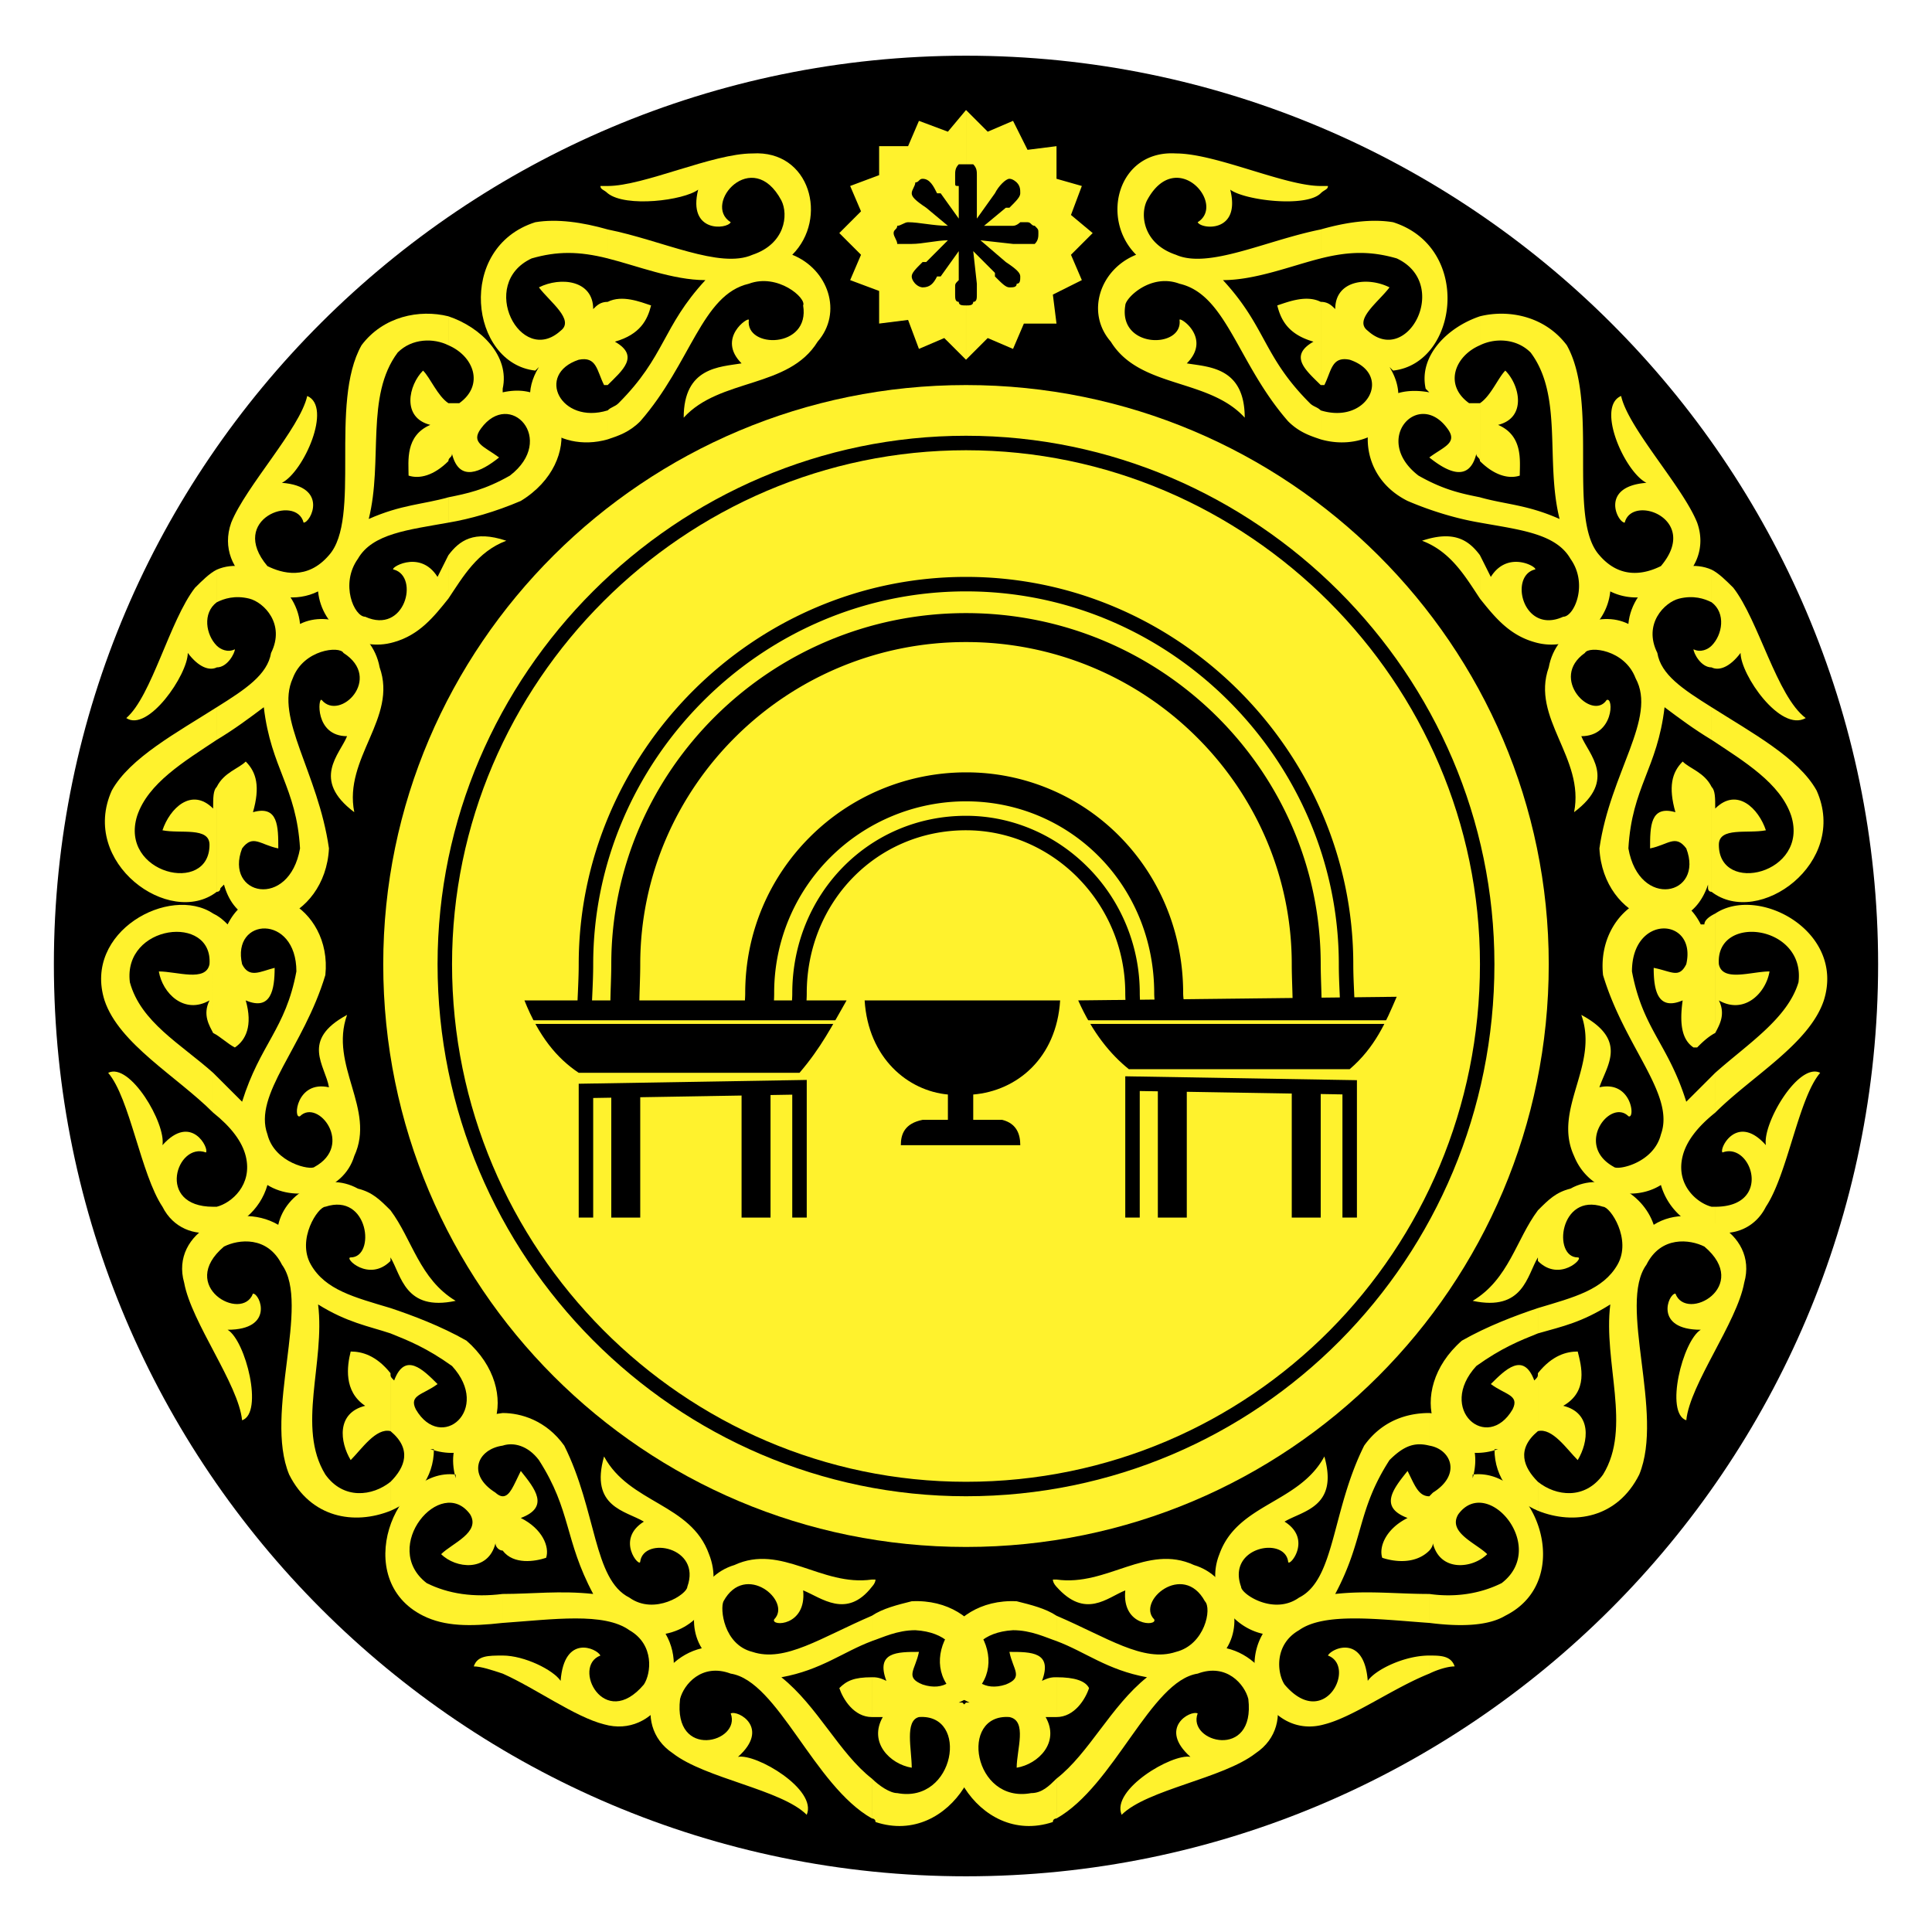
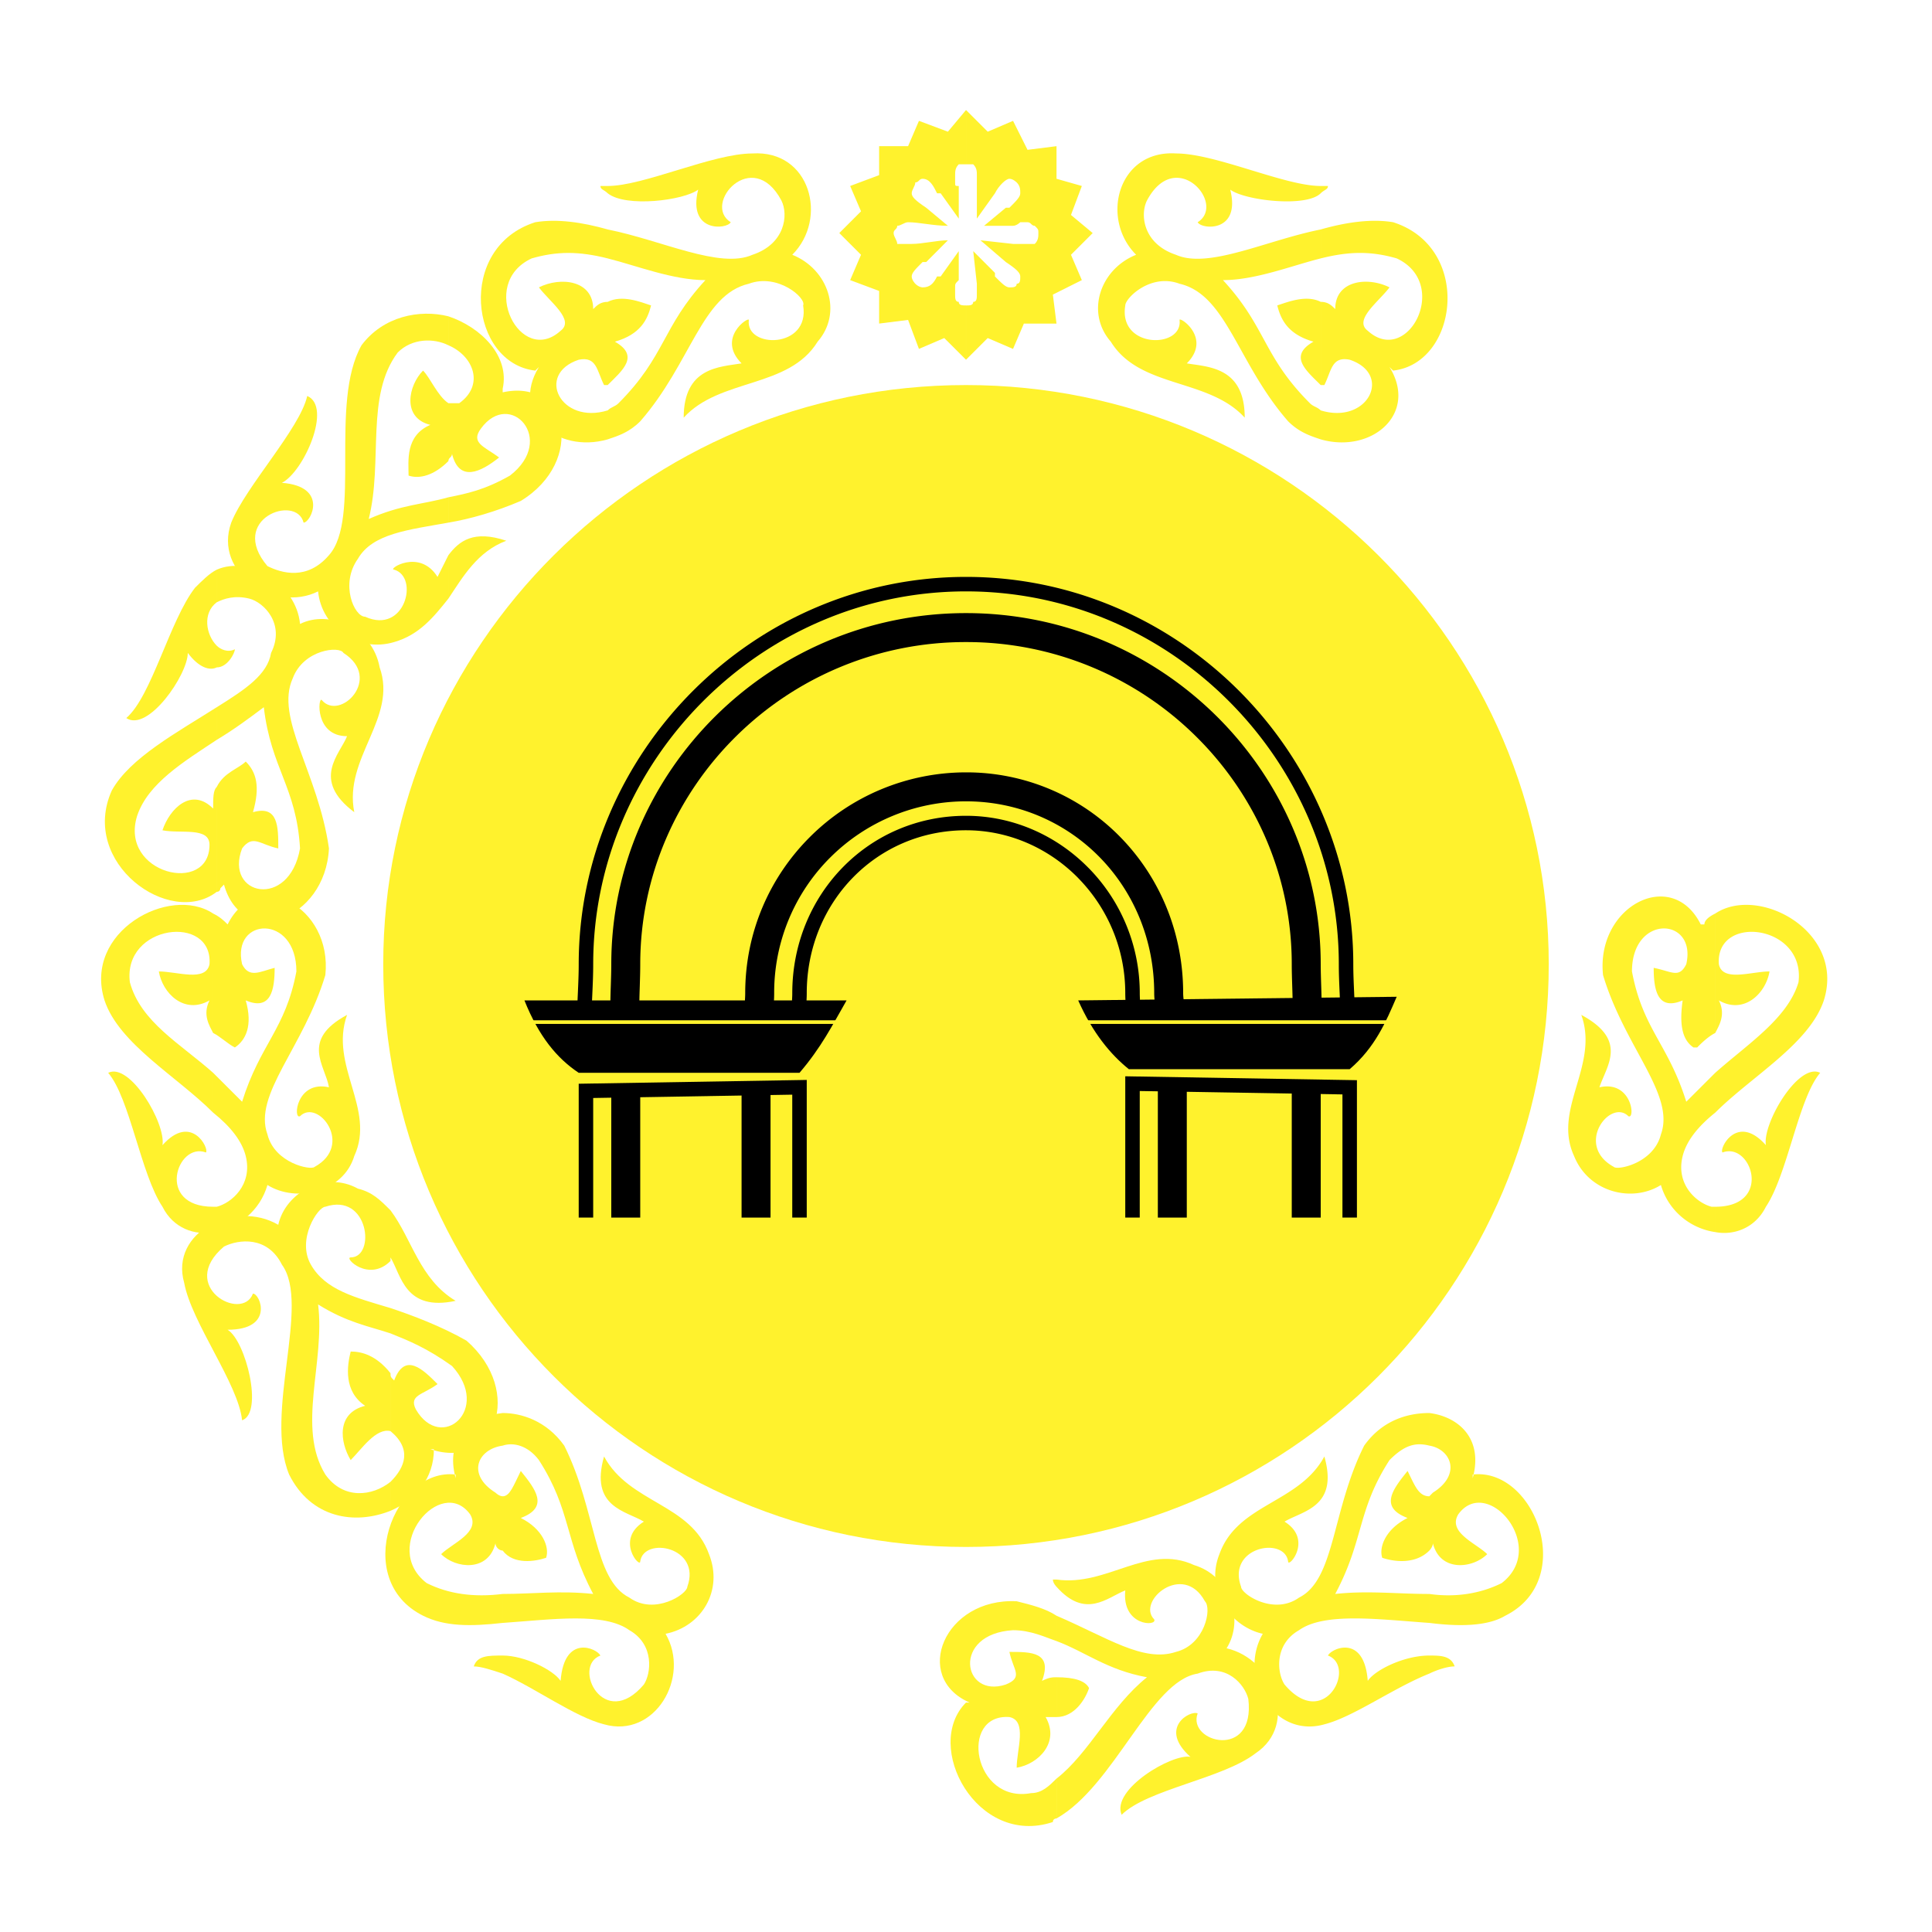
<svg xmlns="http://www.w3.org/2000/svg" width="2500" height="2500" viewBox="0 0 192.756 192.756">
  <path fill-rule="evenodd" clip-rule="evenodd" fill="#fff" d="M0 0h192.756v192.756H0V0z" />
-   <path d="M96.379 187.199c50.195 0 91.001-40.803 91.001-91 0-49.836-40.807-90.642-91.001-90.642-50.198 0-91.004 40.806-91.004 90.642 0 50.197 40.806 91 91.004 91z" fill-rule="evenodd" clip-rule="evenodd" />
  <path d="M43.291 144.588h-.357c6.499 2.17 9.389-5.775 3.61-10.83-2.528-1.445-5.418-2.531-7.582-3.252v2.527c1.803.725 3.609 1.445 6.136 3.252 3.973 4.33-1.082 8.664-3.609 4.33-.724-1.445.721-1.445 2.165-2.527-1.444-1.445-3.247-3.246-4.329-.357-.362-.363-.362-.363-.362-.727v5.781c2.164 1.803 1.444 3.611 0 5.055v2.891c2.525-1.085 4.328-3.252 4.328-6.143zm-4.33-18.779v-5.055c2.164 2.889 2.889 6.861 6.499 9.031-5.055 1.084-5.417-2.531-6.499-4.334v.358zm0 4.697c-3.616-1.082-6.5-1.809-7.945-4.334-1.446-2.529.719-5.775 1.444-5.775 4.331-1.445 5.055 5.055 2.528 5.055-.725 0 1.803 2.527 3.973.357v-5.055c-1.084-1.082-1.807-1.803-3.253-2.164-3.248-1.809-7.22.361-7.945 3.609-4.33-2.527-10.833.725-9.389 5.779.725 3.973 5.417 10.109 5.779 13.725 2.166-.727.363-7.945-1.444-9.033 4.691 0 3.252-3.607 2.528-3.607-1.084 2.889-7.583-.721-2.891-4.693 1.445-.727 4.335-1.088 5.78 1.803 2.89 3.973-1.807 14.805.721 20.943 2.169 4.334 6.499 5.061 10.114 3.615v-2.891c-1.807 1.445-4.697 1.807-6.5-.725-2.89-4.691 0-11.191-.725-16.971 2.891 1.807 5.056 2.168 7.226 2.889v-2.527h-.001zm0 6.498v5.781c-1.446-.361-2.89 1.803-3.973 2.889-1.083-1.807-1.446-4.697 1.445-5.416-2.169-1.445-1.807-3.973-1.445-5.416 1.083 0 2.528.355 3.973 2.162zM21.989 88.618l.358-.362c1.807 6.5 10.114 3.61 10.473-3.61-1.084-7.586-5.419-13.004-3.61-16.977 1.082-2.889 4.696-3.246 5.055-2.526 3.972 2.526-.358 6.862-2.166 4.697-.363-.362-.719 3.61 2.528 3.61-.721 1.807-3.61 4.334.719 7.582-1.082-5.418 4.335-9.39 2.532-14.445-.723-3.972-5.058-5.779-7.944-4.334-.362-3.973-5.059-6.857-8.307-5.417v3.253c.72-.364 1.808-.721 3.248-.364 1.445.364 3.614 2.528 2.17 5.418-.363 2.169-2.528 3.609-5.418 5.417v3.253c1.808-1.088 3.248-2.171 4.693-3.253.725 6.138 3.251 7.945 3.614 14.087-1.086 6.138-7.586 4.693-5.779 0 1.084-1.445 1.808-.363 3.61 0 0-2.17 0-4.335-2.526-3.614.724-2.528.36-3.972-.721-5.054-.725.72-2.17 1.082-2.89 2.526v10.473c.361-.002.361-.36.361-.36zm-.363-22.032v-2.164c.362.357 1.083.719 1.808.357 0 .363-.725 1.807-1.808 1.807zm0-9.751c-.724.362-1.445 1.087-2.17 1.807-2.526 3.253-4.329 10.835-6.857 12.999 2.166 1.445 6.137-4.33 6.137-6.499 1.082 1.444 2.166 1.807 2.89 1.444v-2.164c-1.082-1.083-1.445-3.253 0-4.335v-3.252zm0 13.724v3.253c-3.252 2.165-6.861 4.329-7.943 7.582-1.809 5.779 7.219 7.944 7.219 2.889 0-1.807-2.886-1.082-4.693-1.444.721-2.17 2.89-4.335 5.056-2.17 0-1.083 0-1.803.361-2.165v10.473c-4.696 3.614-13.724-2.891-10.471-10.11 1.803-3.254 6.5-5.781 10.471-8.308z" fill-rule="evenodd" clip-rule="evenodd" fill="#fff22d" />
  <path d="M50.153 38.782v.361c6.499-1.445 8.307 6.862 1.807 10.835-2.528 1.082-5.055 1.801-7.224 2.165v-2.528c1.807-.363 3.614-.725 6.142-2.165 4.692-3.614 0-8.668-2.891-4.698-1.082 1.446.362 1.809 1.808 2.891-1.808 1.444-3.973 2.528-4.698-.362 0 .362-.361.362-.361.725v-5.779h1.086c2.527-1.809 1.445-4.697-1.086-5.78v-2.889c3.252 1.086 6.142 3.971 5.417 7.224zm-5.417 16.613c1.086-1.445 2.532-2.533 5.779-1.445-2.89 1.083-4.334 3.61-5.779 5.774v-4.329zm0-3.252c-3.972.719-7.582 1.082-9.028 3.608-1.803 2.528-.363 5.781.725 5.781 3.972 1.807 5.417-3.972 2.89-4.697-.726 0 2.526-2.166 4.329.725.363-.725.726-1.445 1.083-2.165v4.329c-1.446 1.808-2.886 3.615-5.413 4.336-3.615 1.082-7.225-1.446-7.588-5.056-4.335 2.166-10.471-1.807-8.664-6.861 1.445-3.609 6.861-9.391 7.583-12.638 2.528 1.083-.363 7.582-2.528 8.666 4.693.363 2.89 3.972 2.165 3.972-.721-2.891-7.582-.364-3.61 4.335 1.445.719 3.973 1.444 6.138-1.083 3.251-3.616 0-15.169 3.251-20.949 2.165-2.889 5.779-3.608 8.665-2.889v2.889c-1.446-.72-3.611-.72-5.055.725-3.248 4.335-1.445 10.835-2.89 16.609 3.251-1.445 5.417-1.445 7.945-2.164v2.527h.002zm0-11.917c-1.083-.721-1.803-2.528-2.528-3.252-1.444 1.444-2.166 4.697.725 5.417-2.528 1.087-2.169 3.615-2.169 5.06h-.358.358c1.086.358 2.526 0 3.972-1.445v-5.78z" fill-rule="evenodd" clip-rule="evenodd" fill="#fff22d" />
  <path d="M60.629 43.836c1.083-.358 2.166-.721 3.248-1.803 5.055-5.779 6.138-12.642 10.834-13.724 2.891-1.083 5.775 1.444 5.418 2.164.719 4.336-5.78 4.336-5.418 1.446 0-.362-3.251 1.807-.724 4.335-2.165.363-5.775.363-5.775 5.417 3.61-3.972 10.471-2.889 13.362-7.582 2.527-2.891 1.082-7.224-2.528-8.67 3.61-3.61 1.803-10.471-3.972-10.109-3.972 0-10.833 3.246-14.444 3.246v.727c1.804 1.444 7.583.719 9.027-.362-1.082 4.333 2.885 3.972 3.248 3.251-2.889-1.807 2.169-7.587 5.056-2.169.724 1.445.363 4.334-2.886 5.417-3.251 1.446-9.031-1.445-14.444-2.526v2.889c2.885.719 6.499 2.165 9.748 2.165-4.335 4.697-3.973 7.582-8.666 12.279-.363.362-.725.362-1.083.719v2.89h-.001zm0-5.419v-8.301c1.44-.725 3.248 0 4.33.357-.362 1.446-1.082 2.89-3.61 3.616 2.528 1.44.721 2.885-.72 4.328zm-7.224-1.443l.362-.357c-2.889 4.691 1.803 8.664 6.862 7.219v-2.891c-4.697 1.445-7.225-3.609-2.89-5.054 1.802-.362 1.802 1.083 2.528 2.526h.362v-8.301c-.725 0-1.087.357-1.445.721 0-2.891-3.251-3.253-5.417-2.166 1.084 1.444 3.61 3.247 2.166 4.329-3.972 3.616-8.307-4.692-2.89-7.219 2.528-.726 4.697-.726 7.587 0v-2.889c-2.532-.721-5.059-1.083-7.225-.721-7.945 2.529-6.499 14.083 0 14.803zm7.224-18.418h-.725c0 .364.363.364.725.727v-.727zM22.709 92.228c2.889-5.78 10.473-1.807 9.751 5.056-2.169 7.225-7.223 11.916-5.779 15.891.719 2.887 4.335 3.607 4.698 3.25 3.966-2.17.356-6.861-1.446-5.061-.724.363-.362-3.609 2.887-2.885-.359-2.168-2.887-4.697 1.807-7.223-1.807 5.055 2.889 9.389.719 14.08-1.082 3.615-5.775 4.697-8.664 2.891-.72 2.527-2.89 4.336-5.417 4.697v-2.527h.361c1.445-.363 3.611-2.17 2.89-5.061-.363-1.443-1.445-2.885-3.251-4.328v-3.973c1.082 1.082 2.169 2.164 2.889 2.885 1.808-5.775 4.335-7.221 5.417-13 0-5.775-6.499-5.417-5.417-.721.721 1.447 1.808.721 3.247.363 0 2.166-.356 4.328-2.884 3.248.721 2.527 0 3.971-1.083 4.697-.725-.363-1.445-1.088-2.169-1.445V91.145c.724.357 1.082.72 1.444 1.083zm-1.444 30.696c-1.809.357-3.973-.361-5.056-2.527-2.166-3.252-3.252-10.834-5.417-13.361 2.165-1.088 5.779 5.055 5.417 7.219 2.89-3.246 4.693.363 4.335.727-2.89-1.088-5.055 5.416.721 5.416v2.526zm0-11.916v-3.973c-3.249-2.891-7.221-5.061-8.308-9.033-.721-5.774 8.308-6.857 7.945-1.803-.358 1.803-3.248.721-5.055.721.362 2.17 2.527 4.336 5.055 2.891-.721 1.445 0 2.527.363 3.252V91.145c-4.335-2.89-13.001 1.804-10.835 8.666 1.444 4.334 7.225 7.582 10.835 11.197zM50.153 140.977c1.807 0 4.334.727 6.142 3.254 3.247 6.5 2.889 13.361 6.5 15.164 2.526 1.807 5.779-.363 5.779-1.082 1.44-3.973-4.335-5.057-4.698-2.527 0 .719-2.528-2.166.363-3.973-1.807-1.082-5.417-1.445-3.972-6.5 2.528 4.691 8.664 4.691 10.471 9.748 1.445 3.613-.724 7.225-4.334 7.943 2.527 4.336-1.083 10.477-6.137 9.033-2.891-.727-6.863-3.615-10.114-5.061v-1.803c2.169 0 5.058 1.443 5.779 2.527.362-4.697 3.609-3.252 3.972-2.527-2.891 1.084.363 7.582 4.335 2.891.719-1.088 1.082-3.973-1.444-5.418-2.528-1.807-7.584-1.082-12.642-.727v-2.889c2.889 0 5.779-.357 9.031 0-2.889-5.412-2.17-8.301-5.417-13.357-1.086-1.443-2.528-1.807-3.614-1.443v-3.253zm0 13.726c1.086 1.443 3.251 1.082 4.334.719v.363-.363c.363-1.082-.362-2.891-2.527-3.973 2.891-1.082 1.444-2.891 0-4.691-.721 1.445-1.082 2.527-1.807 2.527v5.418zm-4.693-7.588v.363c-1.082-3.973 1.445-6.139 4.693-6.502v3.254c-2.528.357-3.61 2.885-.721 4.691 0 0 .363.363.721.363v5.418c-.358 0-.721-.363-.721-.727-.723 2.891-3.972 2.527-5.417 1.084 1.082-1.084 3.972-2.166 2.89-3.973-2.89-3.973-9.028 3.252-4.335 6.861 2.166 1.082 4.697 1.445 7.583 1.082v2.889c-3.248.365-5.775.365-7.945-.719-7.219-3.607-2.884-14.803 3.252-14.084zm4.693 19.862c-1.083-.359-2.166-.719-2.885-.719.357-1.084 1.441-1.084 2.885-1.084v1.803z" fill-rule="evenodd" clip-rule="evenodd" fill="#fff22d" />
-   <path d="M96.018 169.865h-.362c5.78-2.525 2.526-10.471-4.693-10.107-1.444.361-2.889.719-3.972 1.443v2.527c1.083-.361 2.527-1.082 4.33-1.082 6.142.357 5.059 6.861.726 5.418-1.809-.725-.726-1.447-.363-3.254-2.165 0-4.334 0-3.252 2.891-.72-.361-1.082-.361-1.44-.361v3.971h1.083c-1.446 2.527.719 4.697 2.889 5.055 0-1.803-.725-4.691.721-5.055 5.055-.361 3.61 8.67-2.165 7.588-.725 0-1.807-.727-2.527-1.445v3.973s.358 0 .358.357c7.584 2.527 13.001-7.583 8.667-11.919zm-9.027-11.553s.358-.363.358-.721h-.358v.721zm0 2.889c-5.059 2.166-8.668 4.691-11.917 3.609-2.889-.719-3.251-4.334-2.889-5.053 2.166-3.973 6.861 0 5.055 1.807-.362.721 3.247.721 2.891-2.891 1.803.721 4.334 2.891 6.861-.361v-.721c-5.059.721-9.031-3.615-13.725-1.445-3.61 1.082-5.054 5.418-3.251 8.303-4.693 1.088-7.22 7.588-2.887 10.477 3.249 2.527 10.831 3.609 13.357 6.137 1.088-2.527-5.055-6.137-6.857-5.779 3.248-2.891 0-4.693-.725-4.334 1.083 2.889-5.775 4.697-5.054-1.441.362-1.443 2.165-3.615 5.054-2.531 4.698.725 8.307 11.195 14.087 14.449v-3.973c-3.252-2.527-5.417-7.223-9.031-10.113 3.973-.723 6.142-2.529 9.031-3.611v-2.529zm0 6.139v3.971c-1.807 0-2.89-1.803-3.252-2.889h-.362.362c.725-.721 1.445-1.082 3.252-1.082zM153.438 130.506c3.609-1.082 6.498-1.809 7.943-4.334 1.441-2.529-.723-5.775-1.445-5.775-4.334-1.445-5.059 5.055-2.527 5.055.721 0-1.807 2.527-3.971.357v-5.055c1.082-1.082 1.801-1.803 3.248-2.164 3.25-1.809 7.223.361 8.305 3.609 3.973-2.527 10.473.725 9.029 5.779-.721 3.973-5.418 10.109-5.779 13.725-2.166-.727-.359-7.945 1.443-9.033-4.693 0-3.246-3.607-2.527-3.607 1.084 2.889 7.588-.721 2.891-4.693-1.445-.727-4.336-1.088-5.779 1.803-2.887 3.973 1.807 14.805-.721 20.943-2.166 4.334-6.5 5.061-10.109 3.615v-2.891c1.801 1.445 4.691 1.807 6.498-.725 2.887-4.691 0-11.191.723-16.971-2.891 1.807-4.693 2.168-7.221 2.889v-2.527h-.001zm0 12.279c1.439-.361 2.885 1.803 3.971 2.889 1.084-1.807 1.447-4.697-1.443-5.416 2.527-1.445 1.803-3.973 1.443-5.416h.359-.359c-1.086 0-2.531.355-3.971 2.162v5.781zm-4.334 1.803h.361c-6.504 2.17-9.389-5.775-3.615-10.83 2.529-1.445 5.418-2.531 7.588-3.252v2.527c-1.809.725-3.615 1.445-6.143 3.252-3.973 4.33 1.084 8.664 3.615 4.33.719-1.445-.725-1.445-2.17-2.527 1.445-1.445 3.252-3.246 4.336-.357.361-.363.361-.363.361-.727v5.781c-2.17 1.803-1.445 3.611 0 5.055v2.891c-2.527-1.085-4.333-3.252-4.333-6.143zm4.334-18.779v-5.055c-2.17 2.889-2.891 6.861-6.506 9.031 5.061 1.084 5.418-2.531 6.506-4.334v.358zM170.766 56.835c.725.362 1.447 1.087 2.17 1.807 2.527 3.253 4.334 10.835 7.221 12.999-2.527 1.445-6.5-4.33-6.5-6.499-1.082 1.444-2.166 1.807-2.891 1.444v-2.164c1.088-1.083 1.447-3.253 0-4.335v-3.252zm0 13.724v3.253c3.254 2.165 6.863 4.329 7.945 7.582 1.807 5.779-7.221 7.944-7.221 2.889 0-1.807 2.891-1.082 4.693-1.444-.721-2.17-2.885-4.335-5.055-2.17 0-1.083 0-1.803-.363-2.165v10.473c4.697 3.614 13.725-2.891 10.477-10.11-1.806-3.254-6.498-5.781-10.476-8.308zm-.356 18.059v-.362c-2.17 6.5-10.475 3.61-10.836-3.61 1.084-7.586 5.779-13.004 3.609-16.977-1.082-2.889-4.691-3.246-5.055-2.526-3.609 2.526.727 6.862 2.166 4.697.725-.362.725 3.61-2.527 3.61.725 1.807 3.613 4.334-.721 7.582 1.082-5.418-4.334-9.39-2.527-14.445.719-3.972 5.055-5.779 7.945-4.334.357-3.973 5.055-6.857 8.301-5.417v3.253c-.719-.364-1.803-.721-3.246-.364-1.445.364-3.611 2.528-2.166 5.418.357 2.169 2.527 3.609 5.412 5.417v3.253c-1.803-1.088-3.246-2.171-4.691-3.253-.721 6.138-3.252 7.945-3.609 14.087 1.082 6.138 7.582 4.693 5.775 0-1.084-1.445-1.803-.363-3.611 0 0-2.17 0-4.335 2.527-3.614-.719-2.528-.357-3.972.725-5.054.721.72 2.166 1.082 2.885 2.526v10.473c-.356-.002-.356-.36-.356-.36zm.356-22.032v-2.164c-.355.357-1.082.719-1.803.357 0 .363.721 1.807 1.803 1.807z" fill-rule="evenodd" clip-rule="evenodd" fill="#fff22d" />
-   <path d="M147.656 52.143c3.973.719 7.582 1.082 9.029 3.608 1.807 2.528.361 5.781-.721 5.781-3.973 1.807-5.418-3.972-2.889-4.697.719 0-2.529-2.166-4.336.725a485.26 485.26 0 0 0-1.084-2.165v4.329c1.447 1.808 2.891 3.615 5.42 4.336 3.609 1.082 7.219-1.446 7.582-5.056 4.332 2.166 10.471-1.807 8.668-6.861-1.445-3.609-6.861-9.391-7.586-12.638-2.529 1.083.361 7.582 2.527 8.666-4.693.363-2.887 3.972-2.166 3.972.721-2.891 7.582-.364 3.609 4.335-1.443.719-3.971 1.444-6.137-1.083-3.252-3.616 0-15.169-3.252-20.949-2.164-2.889-5.775-3.608-8.666-2.889v2.889c1.447-.72 3.611-.72 5.057.725 3.252 4.335 1.445 10.835 2.889 16.609-3.252-1.445-5.416-1.445-7.945-2.164v2.527h.001zm0-6.138v-5.779c1.084-.721 1.809-2.528 2.529-3.252 1.443 1.444 2.164 4.697-.721 5.417 2.527 1.087 2.164 3.615 2.164 5.06h.363-.363c-1.081.357-2.524-.001-3.972-1.446zm-5.416-7.223l.363.361c-3.973-.726-6.143 1.445-6.143 4.334v.358c0 2.169 1.088 4.698 3.973 6.142 2.527 1.082 5.059 1.801 7.223 2.165v-2.528c-1.807-.363-3.609-.725-6.137-2.165-4.695-3.614 0-8.668 2.887-4.698 1.086 1.446-.359 1.809-1.803 2.891 1.803 1.444 3.971 2.528 4.691-.362 0 .362.361.362.361.725v-5.779h-1.082c-2.527-1.809-1.443-4.697 1.082-5.78v-2.889c-3.249 1.087-6.135 3.972-5.415 7.225zm5.416 16.613c-1.082-1.445-2.525-2.533-5.779-1.445 2.891 1.083 4.336 3.61 5.779 5.774v-4.329z" fill-rule="evenodd" clip-rule="evenodd" fill="#fff22d" />
  <path d="M138.988 36.974l-.357-.357c2.889 4.691-1.807 8.664-6.863 7.219v-2.891c4.693 1.445 7.221-3.609 2.891-5.054-1.807-.362-1.807 1.083-2.527 2.526h-.363v-8.301c.721 0 1.084.357 1.447.721 0-2.891 3.246-3.253 5.416-2.166-1.082 1.444-3.615 3.247-2.17 4.329 3.973 3.616 8.307-4.692 2.889-7.219-2.525-.726-4.691-.726-7.582 0v-2.889c2.527-.721 5.057-1.083 7.221-.721 7.942 2.529 6.502 14.083-.002 14.803zm-7.22-18.418h.721c0 .364-.357.364-.721.727v-.727zm0 25.28c-1.082-.358-2.164-.721-3.252-1.803-5.053-5.779-6.137-12.642-10.834-13.724-2.885-1.083-5.412 1.444-5.412 2.164-.725 4.336 5.773 4.336 5.412 1.446 0-.362 3.252 1.807.725 4.335 2.166.363 5.779.363 5.779 5.417-3.613-3.972-10.471-2.889-13.361-7.582-2.527-2.891-1.088-7.224 2.527-8.67-3.615-3.61-1.807-10.471 3.973-10.109 3.973 0 10.834 3.246 14.443 3.246v.727c-1.443 1.444-7.582.719-9.027-.362 1.084 4.333-2.889 3.972-3.25 3.251 2.889-1.807-2.166-7.587-5.057-2.169-.719 1.445-.361 4.334 2.891 5.417 3.248 1.446 9.027-1.445 14.443-2.526v2.889c-2.889.719-6.498 2.165-9.752 2.165 4.336 4.697 3.973 7.582 8.67 12.279.359.362.721.362 1.082.719v2.89zm0-13.72c-1.443-.725-3.252 0-4.334.357.361 1.446 1.082 2.89 3.611 3.616-2.529 1.44-.721 2.885.723 4.329v-8.302zM171.129 122.924c1.807.357 3.973-.361 5.055-2.527 2.17-3.252 3.252-10.834 5.418-13.361-2.166-1.088-5.775 5.055-5.418 7.219-2.885-3.246-4.693.363-4.33.727 2.891-1.088 5.055 5.416-.725 5.416v2.526zm0-11.916v-3.973c3.252-2.891 7.225-5.418 8.307-9.033.721-5.774-8.307-6.857-7.945-1.803.363 1.803 3.254.721 5.055.721-.361 2.17-2.525 4.336-5.055 2.891.723 1.445 0 2.527-.361 3.252V91.145c4.334-2.89 13 1.804 10.834 8.666-1.446 4.334-7.22 7.582-10.835 11.197zm-1.082-18.78h-.363c-2.885-5.78-10.473-1.807-9.748 5.056 2.166 7.225 7.221 11.916 5.775 15.891-.721 2.887-4.33 3.607-4.691 3.25-3.973-2.17-.361-6.861 1.445-5.061.719.363.357-3.609-2.891-2.885.721-2.168 2.891-4.697-1.807-7.223 1.807 5.055-2.891 9.389-.721 14.08 1.445 3.615 5.775 4.697 8.664 2.891.727 2.527 2.891 4.336 5.418 4.697v-2.527h-.363c-1.439-.363-3.609-2.17-2.885-5.061.359-1.443 1.445-2.885 3.248-4.328v-3.973a3117.26 3117.26 0 0 1-2.889 2.885c-1.803-5.775-4.332-7.221-5.418-13 0-5.775 6.504-5.417 5.418-.721-.721 1.447-1.441.721-3.25.363 0 2.166.363 4.328 2.891 3.248-.361 2.527 0 3.971 1.082 4.697h.363c.357-.363 1.084-1.088 1.803-1.445V91.145c-.718.357-1.081.72-1.081 1.083zM146.932 147.115v.363c1.088-3.973-1.439-6.139-4.328-6.502v3.254c2.164.357 3.246 2.885.357 4.691l-.357.363v5.418s.357-.363.357-.727c.725 2.891 3.971 2.527 5.418 1.084-1.084-1.084-3.973-2.166-2.887-3.973 2.887-3.973 9.027 3.252 4.33 6.861-2.166 1.082-4.691 1.445-7.219 1.082v2.889c2.889.365 5.775.365 7.582-.719 7.223-3.607 2.891-14.803-3.253-14.084zm-4.328 19.862c.719-.359 1.803-.719 2.527-.719-.363-1.084-1.445-1.084-2.527-1.084v1.803zm0-26c-2.17 0-4.697.727-6.5 3.254-3.252 6.5-2.889 13.361-6.5 15.164-2.531 1.807-5.779-.363-5.779-1.082-1.445-3.973 4.334-5.057 4.691-2.527 0 .719 2.529-2.166-.357-3.973 1.803-1.082 5.412-1.445 3.973-6.5-2.527 4.691-8.668 4.691-10.471 9.748-1.447 3.613 1.08 7.225 4.328 7.943-2.525 4.336 1.084 10.477 6.143 9.033 2.885-.727 6.857-3.615 10.473-5.061v-1.803c-2.527 0-5.418 1.443-6.143 2.527-.357-4.697-3.609-3.252-3.973-2.527 2.889 1.084-.357 7.582-4.33 2.891-.725-1.088-1.086-3.973 1.445-5.418 2.527-1.807 7.945-1.082 13-.727v-2.889c-3.254 0-6.143-.357-9.389 0 2.889-5.412 2.162-8.301 5.416-13.357 1.445-1.443 2.527-1.807 3.973-1.443v-3.253zm0 8.308v5.418c-1.445 1.443-3.615 1.082-4.697.719v.363-.363c-.357-1.082.361-2.891 2.527-3.973-2.885-1.082-1.445-2.891 0-4.691.724 1.445 1.086 2.527 2.17 2.527z" fill-rule="evenodd" clip-rule="evenodd" fill="#fff22d" />
  <path d="M105.408 161.201c5.053 2.166 8.664 4.691 11.916 3.609 2.889-.719 3.609-4.334 2.889-5.053-2.17-3.973-6.861 0-5.059 1.807.363.721-3.248.721-2.885-2.891-1.809.721-3.973 2.891-6.861-.361v-.721c5.053.721 9.025-3.615 13.719-1.445 3.613 1.082 5.059 5.418 3.252 8.303 4.693 1.088 7.225 7.588 2.891 10.477-3.254 2.527-10.836 3.609-13.363 6.137-1.082-2.527 5.055-6.137 6.863-5.779-3.252-2.891 0-4.693.721-4.334-1.084 2.889 5.779 4.697 5.055-1.441-.359-1.443-2.166-3.615-5.055-2.531-4.693.725-8.309 11.195-14.082 14.449v-3.973c3.246-2.527 5.416-7.223 9.025-10.113-3.973-.723-6.137-2.529-9.025-3.611v-2.529h-.001zm0 10.11c1.803 0 2.889-1.803 3.246-2.889h.363-.363c-.357-.721-1.443-1.082-3.246-1.082v3.971zm-9.029-1.446h.358c-5.775-2.525-2.528-10.471 4.698-10.107 1.445.361 2.889.719 3.973 1.443v2.527c-1.084-.361-2.527-1.082-4.336-1.082-6.137.357-5.054 6.861-.721 5.418 1.803-.725.721-1.447.359-3.254 2.17 0 4.334 0 3.252 2.891.719-.361 1.082-.361 1.445-.361v3.971h-1.084c1.445 2.527-.725 4.697-2.889 5.055 0-1.803 1.082-4.691-.725-5.055-5.055-.361-3.611 8.67 2.17 7.588 1.082 0 1.801-.727 2.527-1.445v3.973s-.363 0-.363.357c-7.58 2.527-12.997-7.583-8.664-11.919zm9.029-11.553s-.363-.363-.363-.721h.363v.721zM96.379 10.975l2.166 2.164 2.527-1.082 1.445 2.891 2.891-.364v3.253l2.527.719-1.084 2.891 2.166 1.807-2.166 2.166 1.084 2.528-2.891 1.444.363 2.891h-3.254l-1.082 2.528-2.527-1.083-2.166 2.165v-5.418c.358 0 .72 0 .72-.357.363 0 .363-.363.363-.725v-1.082l-.361-3.255 2.166 2.17v.358c.725.725 1.086 1.088 1.445 1.088.361 0 .725 0 .725-.363.357 0 .357-.362.357-.725 0-.358-.357-.719-1.441-1.44l-2.531-2.17 3.252.362h2.166c.361-.362.361-.724.361-1.083 0-.361 0-.361-.361-.725-.357 0-.357-.357-.721-.357h-.725s-.357.357-.721.357h-2.891l2.17-1.801h.359c.725-.725 1.082-1.088 1.082-1.444 0-.362 0-.727-.357-1.083 0 0-.363-.363-.725-.363-.359 0-1.082.719-1.445 1.446l-1.803 2.526v-4.335c0-.362 0-.719-.363-1.082h-.72v-5.417zm0 24.916l-2.169-2.165-2.527 1.083-1.083-2.89-2.889.363v-3.253l-2.89-1.082 1.083-2.528-2.166-2.166 2.166-2.169-1.083-2.528 2.89-1.082v-2.89H90.6l1.083-2.527 2.889 1.082 1.808-2.164v5.417h-.724c-.362.363-.362.72-.362 1.082v.726c0 .356 0 .356.362.356v3.253l-1.807-2.526h-.358c-.362-.727-.725-1.446-1.444-1.446-.363 0-.363.363-.726.363 0 .356-.358.721-.358 1.083 0 .356.358.719 1.446 1.444l2.163 1.801c-1.444 0-2.889-.357-3.972-.357-.362 0-.724.357-1.082.357 0 .364-.362.364-.362.725 0 .359.362.721.362 1.083h1.444c1.084 0 2.528-.362 3.609-.362l-2.163 2.17h-.362c-.726.721-1.084 1.082-1.084 1.44 0 .363.358.725.358.725.362.363.726.363.726.363.719 0 1.082-.363 1.444-1.088h.358l1.807-2.528v2.891c-.362.362-.362.362-.362.725v.719c0 .362 0 .725.362.725 0 .357.362.357.724.357v5.418zM96.379 154.34c32.136 0 58.14-25.998 58.14-58.141 0-31.776-26.004-57.782-58.14-57.782-32.14 0-58.143 26.005-58.143 57.782 0 32.143 26.004 58.141 58.143 58.141z" fill-rule="evenodd" clip-rule="evenodd" fill="#fff22d" />
-   <path d="M96.379 147.838c14.22 0 27.023-5.768 36.275-15.082 9.283-9.35 15.002-22.281 15.002-36.557 0-14.066-5.787-26.887-15.09-36.188-9.301-9.302-22.123-15.09-36.187-15.09-14.066 0-26.887 5.786-36.188 15.09C50.887 69.313 45.1 82.133 45.1 96.199c0 14.229 5.772 27.125 15.051 36.467 9.304 9.367 22.141 15.172 36.228 15.172zm37.295-14.067c-9.516 9.578-22.678 15.51-37.294 15.51-14.483 0-27.681-5.969-37.25-15.6-9.54-9.607-15.474-22.861-15.474-37.482 0-14.462 5.95-27.646 15.514-37.209 9.562-9.564 22.747-15.514 37.209-15.514 14.462 0 27.644 5.95 37.208 15.514 9.562 9.563 15.512 22.745 15.512 37.209.001 14.666-5.878 27.957-15.425 37.572z" />
  <path d="M133.652 103.422c.133-1.389.074-2.82.006-4.328-.041-.92-.084-1.871-.084-2.895 0-10.138-4.201-19.477-10.982-26.259-6.723-6.723-15.986-10.938-26.212-10.938-10.228 0-19.492 4.216-26.215 10.938-6.782 6.782-10.981 16.12-10.981 26.259 0 1.023-.044 1.975-.084 2.895-.068 1.508-.134 2.939 0 4.328h19.821c-.083-.906-.013-1.904.051-2.834v-.004c.036-.553.074-1.086.074-1.494 0-4.912 1.905-9.357 5.043-12.563 3.106-3.175 7.423-5.135 12.292-5.135 4.734 0 9.085 1.998 12.244 5.225h.002a17.802 17.802 0 0 1 5.088 12.474c0 .408.037.941.072 1.494v.004c.064.928.131 1.928.047 2.834h19.818v-.001zm1.45-4.391c.08 1.787.154 3.479-.092 5.215l-.09.621H112.064l.227-.898c.215-.865.129-2.137.051-3.287v-.004c-.035-.555-.074-1.082-.074-1.588 0-4.477-1.801-8.527-4.676-11.464l.002-.002c-2.895-2.957-6.881-4.788-11.214-4.788-4.467 0-8.422 1.794-11.266 4.7-2.878 2.94-4.625 7.028-4.625 11.554 0 .506-.038 1.033-.074 1.588v.004c-.078 1.15-.165 2.422.051 3.287l.225.898H57.835l-.088-.621c-.247-1.736-.172-3.428-.092-5.215.04-.92.083-1.871.083-2.832 0-10.536 4.362-20.236 11.405-27.279 6.984-6.984 16.61-11.363 27.236-11.363 10.625 0 20.25 4.379 27.234 11.363 7.043 7.043 11.404 16.745 11.404 27.279.001.961.045 1.912.085 2.832z" />
  <path d="M128.799 102.699c.219-1.352.178-2.779.127-4.297-.021-.699-.047-1.414-.047-2.203 0-8.831-3.646-16.884-9.543-22.717a32.541 32.541 0 0 0-22.957-9.423 32.551 32.551 0 0 0-22.96 9.423c-5.896 5.833-9.542 13.886-9.542 22.717 0 .789-.026 1.504-.046 2.203-.05 1.518-.1 2.945.119 4.297h10.236c-.011-.723.043-1.457.09-2.158v-.004c.036-.553.074-1.088.074-1.447 0-6.13 2.474-11.6 6.428-15.555l.005-.005a22.041 22.041 0 0 1 15.597-6.471 21.45 21.45 0 0 1 15.373 6.434c3.891 3.959 6.291 9.449 6.291 15.597 0 .363.066.805.133 1.26.109.74.219 1.52.182 2.35h10.44v-.001zm3.015-4.388c.07 2.143.135 4.127-.467 6.229l-.301 1.051h-16.581l.797-1.982c.35-.871.197-1.904.059-2.84-.084-.576-.166-1.127-.166-1.678 0-5.368-2.082-10.145-5.455-13.579-3.393-3.453-8.102-5.563-13.32-5.563a19.172 19.172 0 0 0-13.561 5.618l-.006.005a19.028 19.028 0 0 0-5.574 13.519c0 .555-.039 1.08-.074 1.635v.004c-.075 1.102-.159 2.318.028 3.066l.449 1.795H61.707l-.3-1.051c-.602-2.102-.536-4.086-.466-6.229.021-.697.047-1.418.047-2.111 0-9.623 3.974-18.399 10.401-24.759C77.788 65.11 86.62 61.17 96.379 61.17c9.759 0 18.589 3.939 24.988 10.271 6.426 6.359 10.4 15.136 10.4 24.759.001.693.026 1.413.047 2.111z" />
  <path d="M52.323 99.811h32.141c-1.446 2.527-2.532 4.697-4.698 7.225H57.74c-2.17-1.446-3.973-3.616-5.417-7.225zM107.572 99.811l31.777-.363c-1.082 2.527-2.164 5.061-4.691 7.225h-22.031c-1.803-1.444-3.609-3.611-5.055-6.862z" fill-rule="evenodd" clip-rule="evenodd" />
  <path d="M57.738 121.479V108.125l.711-.012 21.306-.355.734-.014v13.735h-1.445v-12.264l-19.861.332v11.932h-1.445zM133.936 121.479v-12.29l-20.223-.337v12.627h-1.445v-14.098l.734.014 21.668.363.711.012v13.709h-1.445z" />
  <path d="M63.877 108.836v12.643h-2.889v-12.643h2.889zM131.768 108.836v12.643h-2.889v-12.643h2.889zM76.876 108.836v12.643h-2.889v-12.643h2.889zM118.406 108.836v12.643h-2.888v-12.643h2.888z" />
-   <path d="M86.265 99.811c.362 5.779 4.335 9.025 8.307 9.389v2.527h-2.525c-1.809.363-2.17 1.447-2.17 2.527h11.917c0-1.08-.357-2.164-1.803-2.527H97.1V109.2c4.336-.363 8.309-3.609 8.67-9.389H86.265z" fill-rule="evenodd" clip-rule="evenodd" />
  <path fill="#fff22d" d="M52.681 101.795h31.42v.361h-31.42v-.361zM107.211 101.795h31.42v.361h-31.42v-.361z" />
</svg>